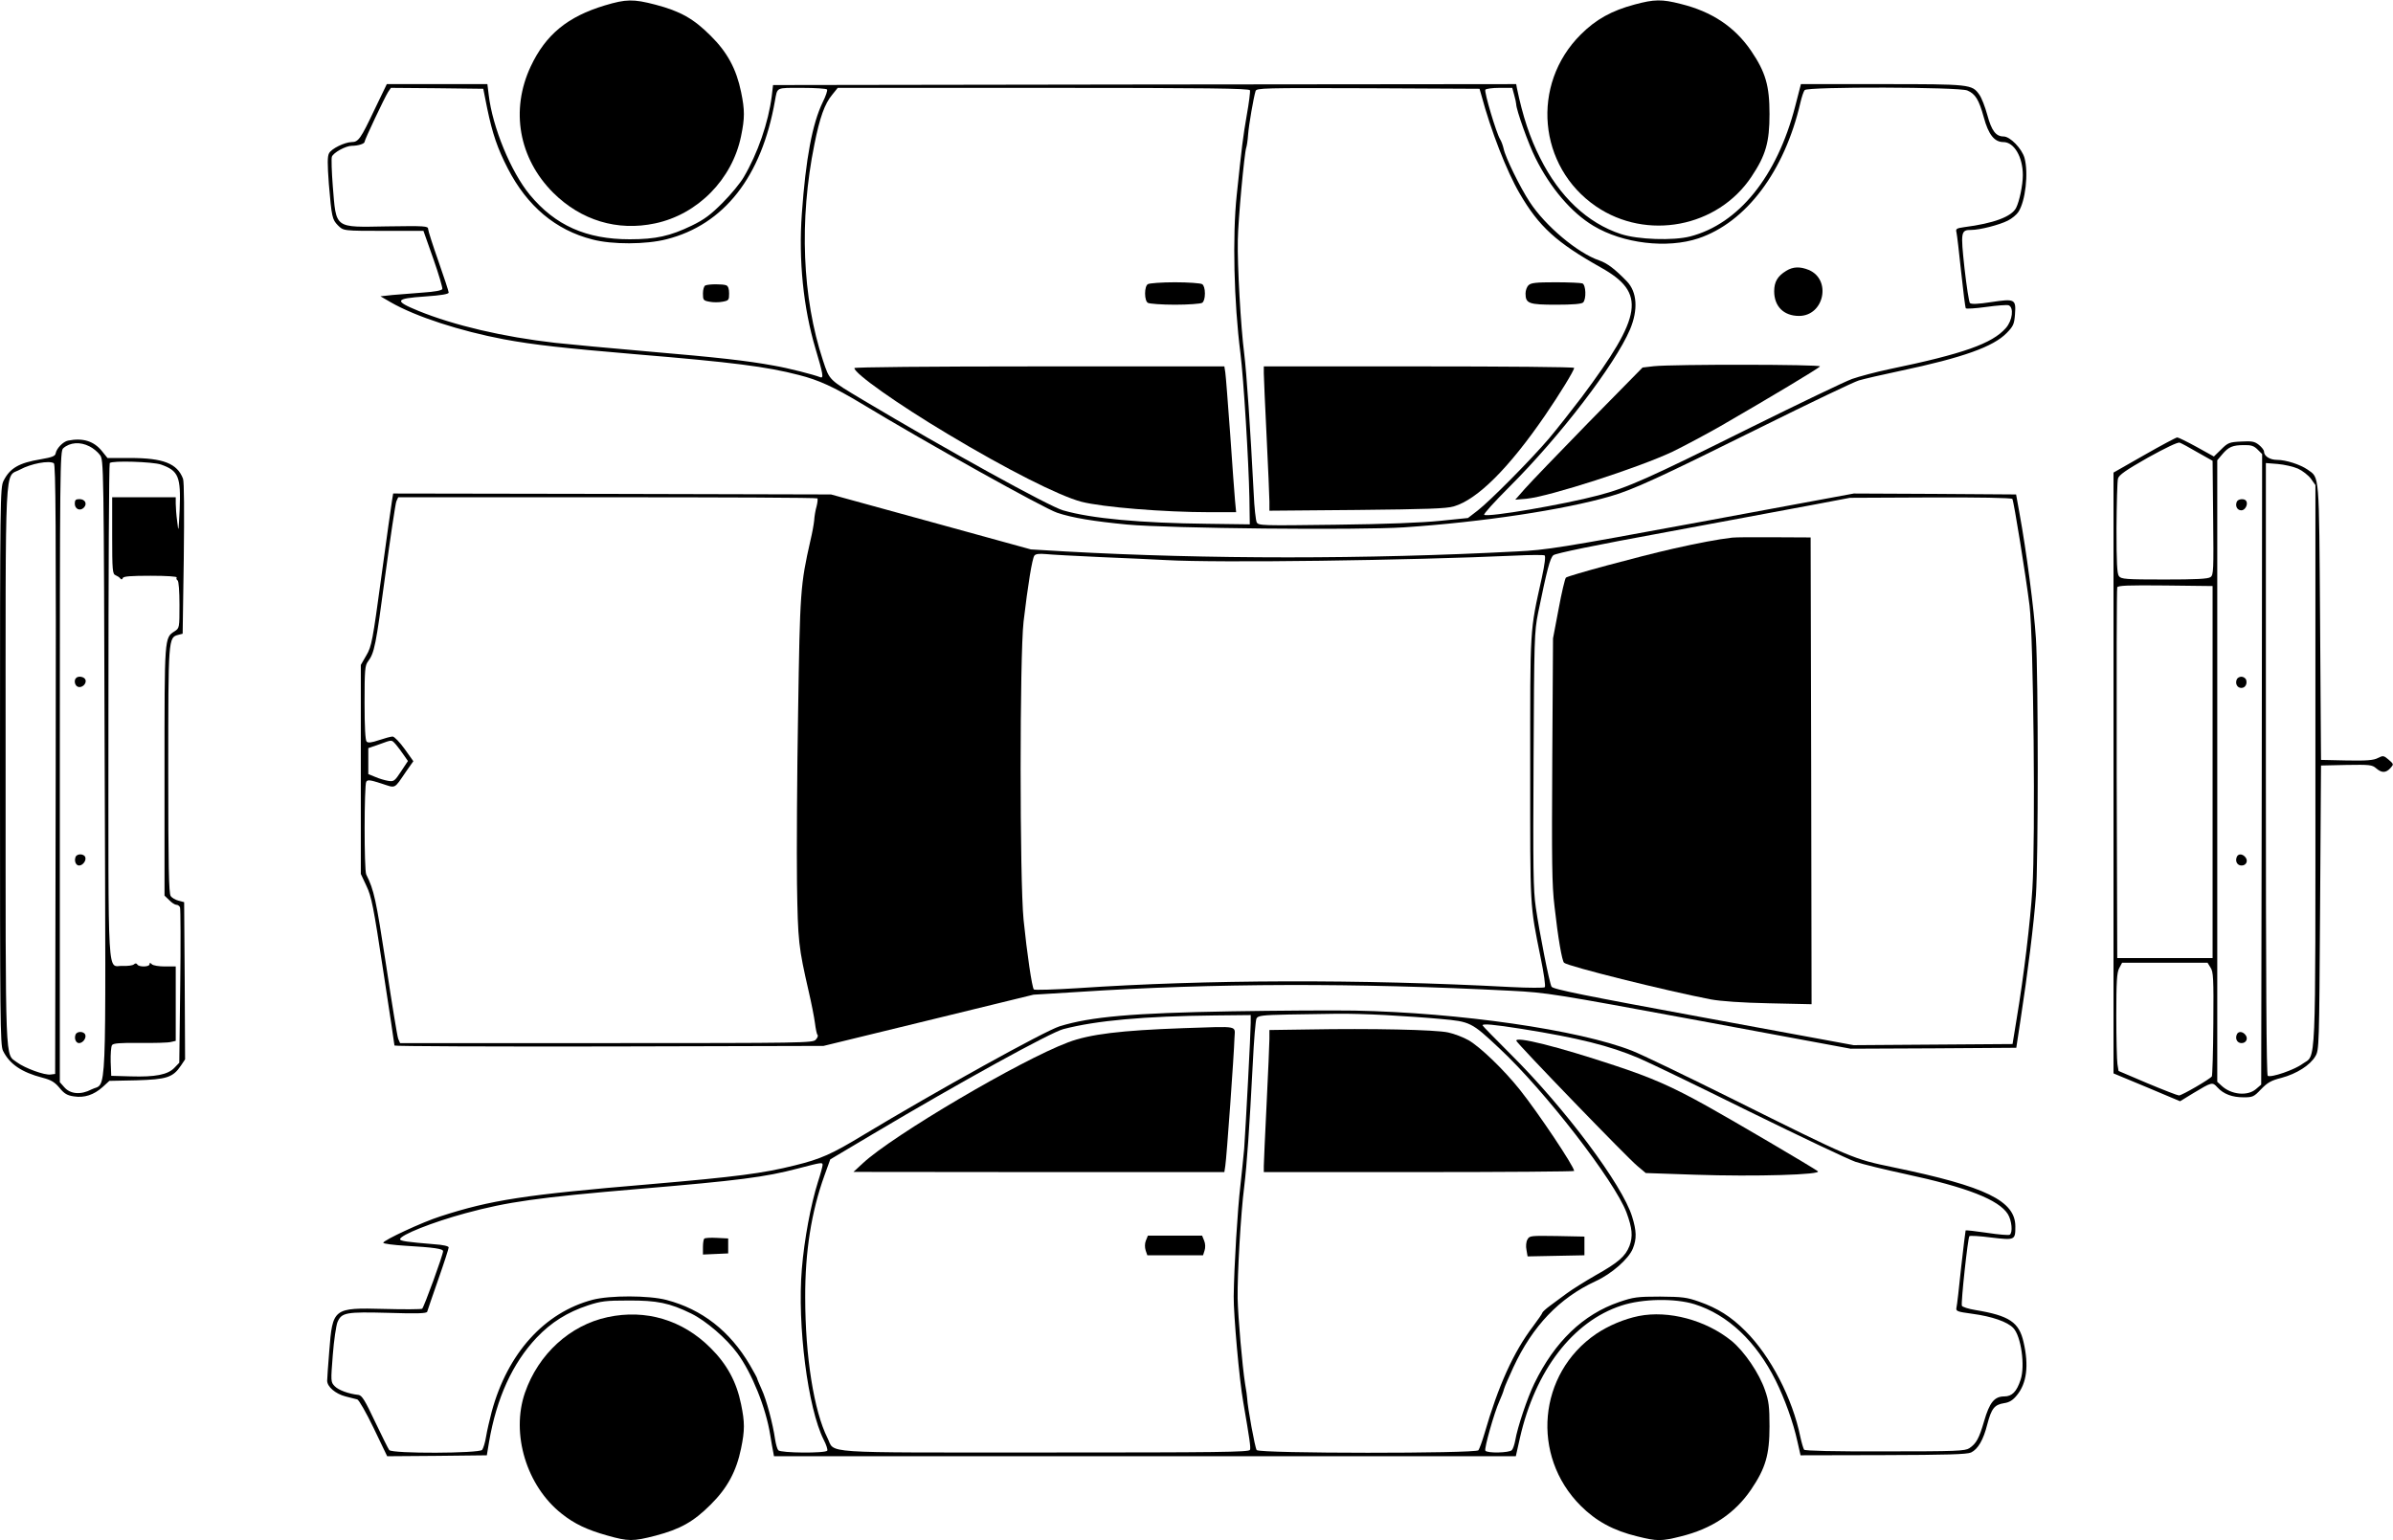
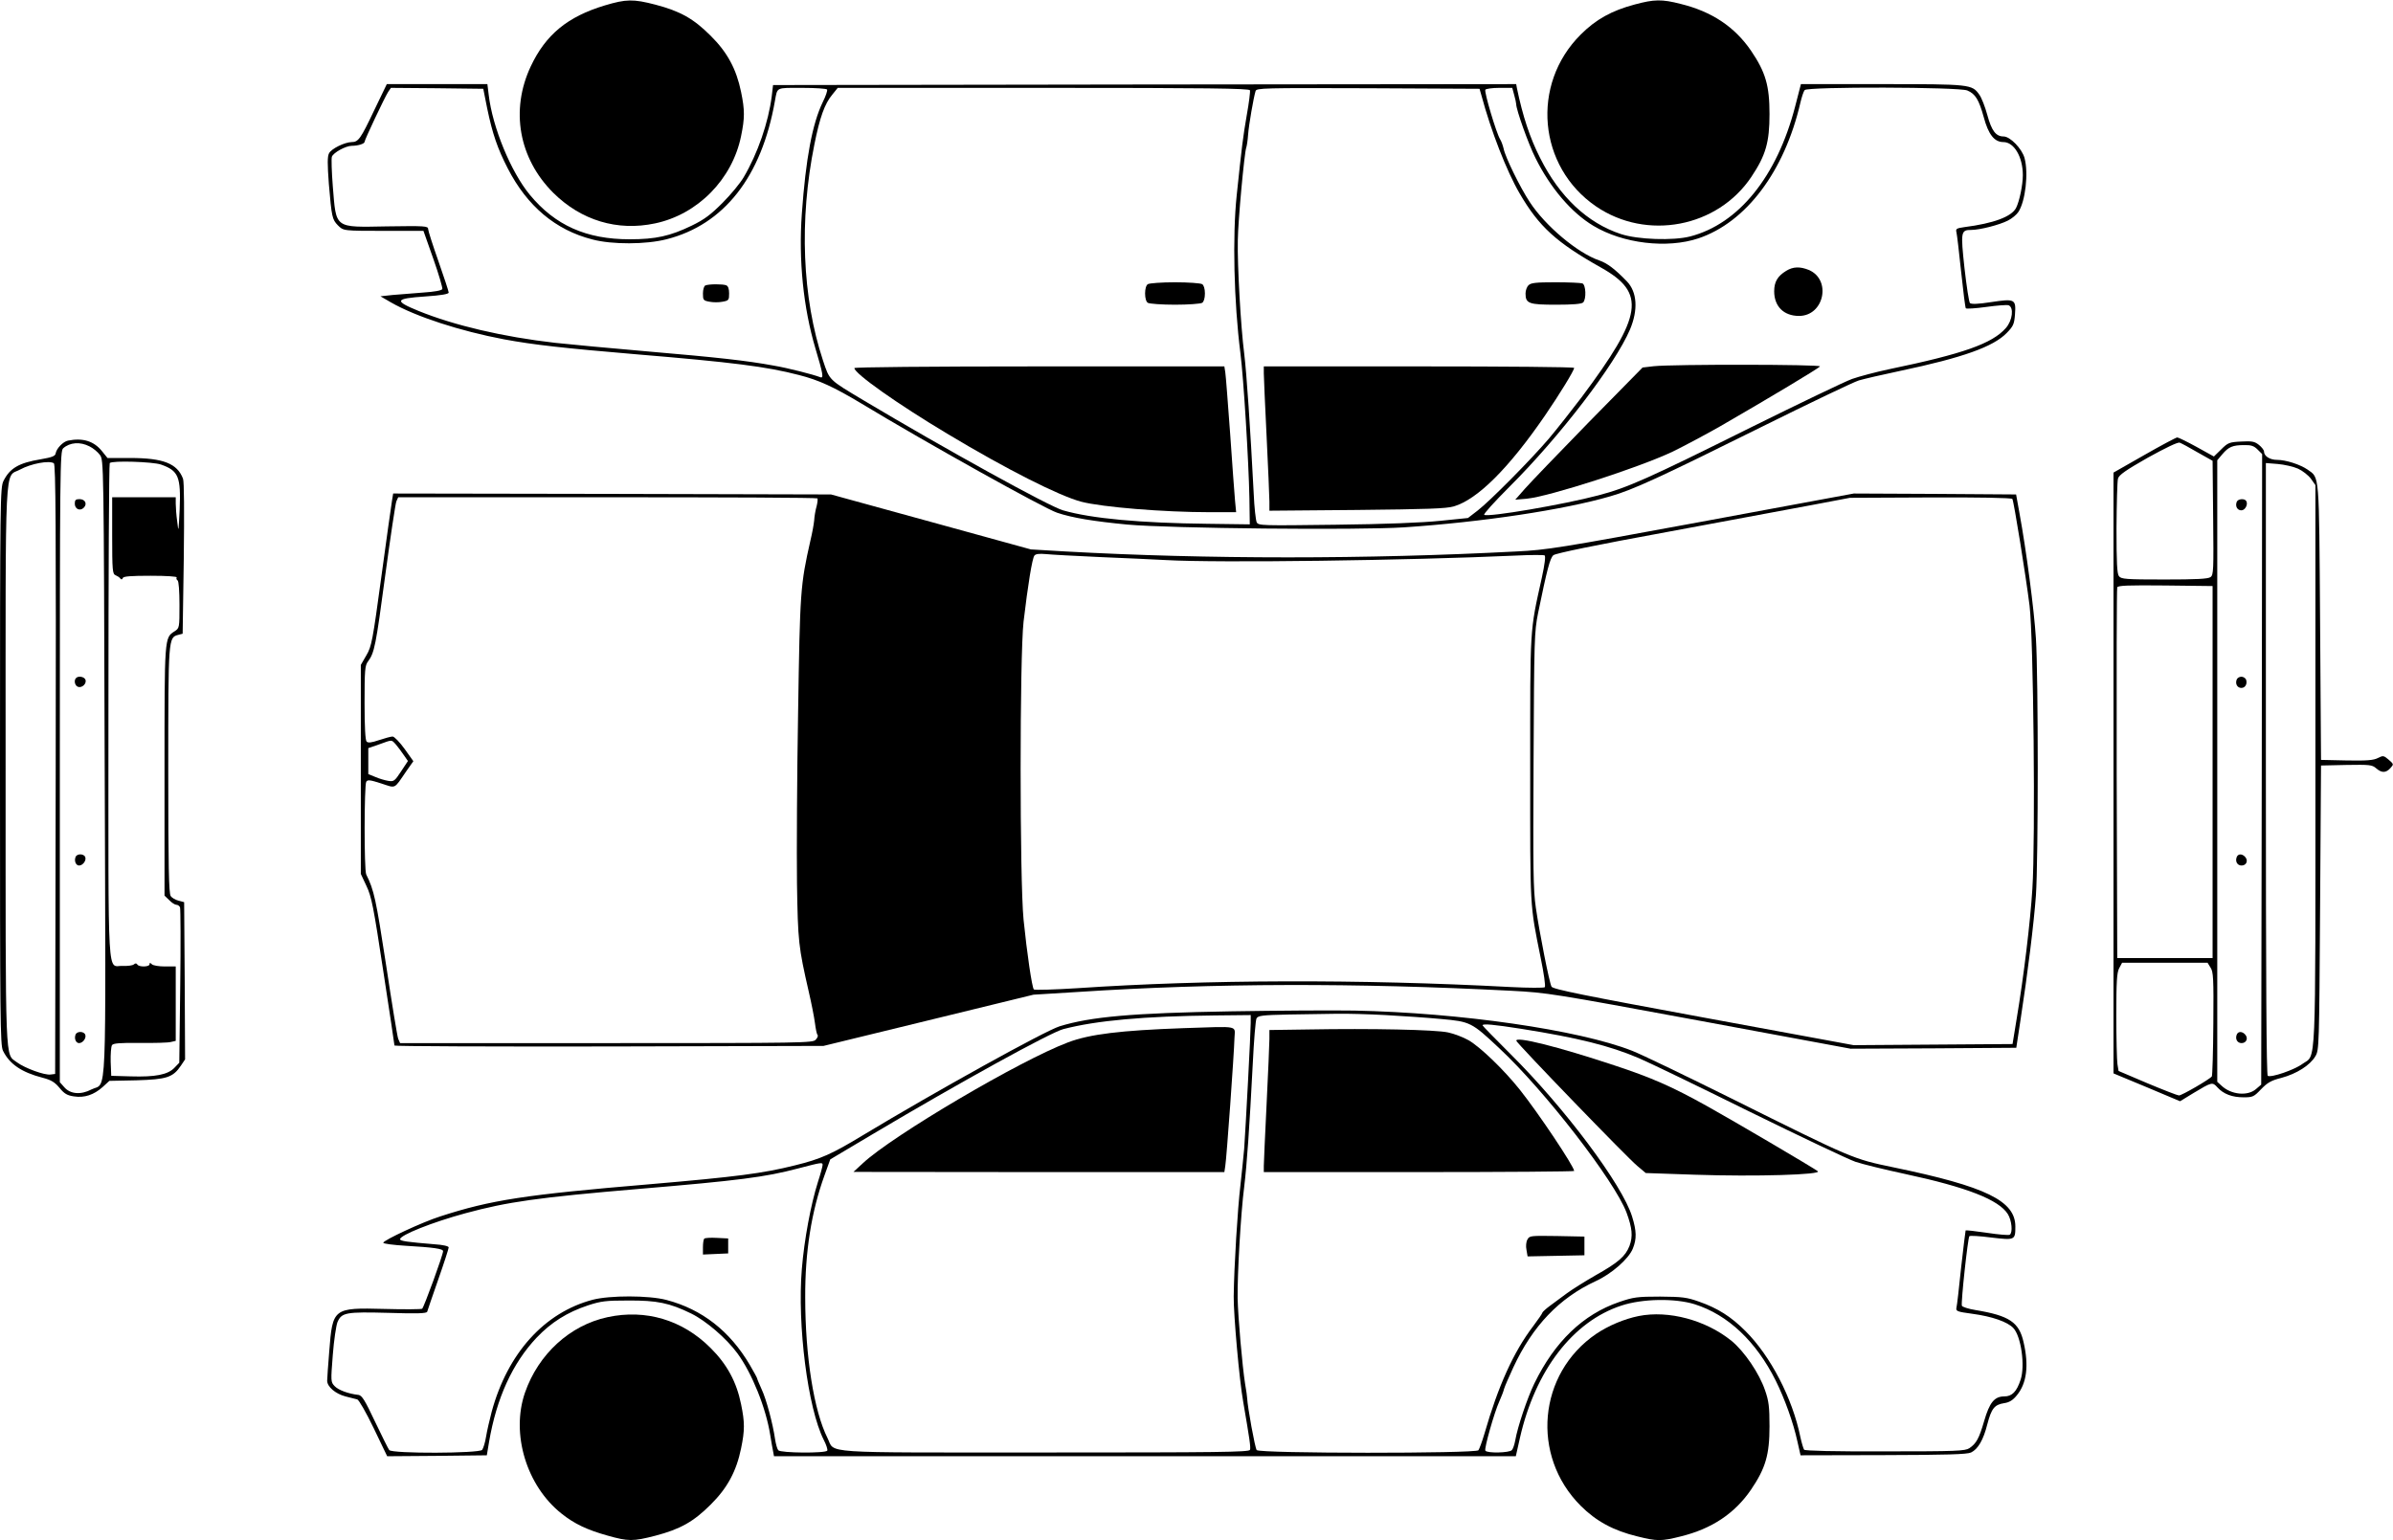
<svg xmlns="http://www.w3.org/2000/svg" version="1.0" width="1280pt" height="824pt" viewBox="0 0 1280 824" preserveAspectRatio="xMidYMid meet">
  <g transform="translate(0,824) scale(0.1,-0.1)" fill="#000000" stroke="none">
    <path d="M3235 8211 c-199 -60 -316 -156 -396 -326 -110 -234 -64 -492 120 -676 149 -148 343 -207 545 -164 228 48 413 236 460 467 20 97 20 139 0 236 -25 122 -73 212 -163 301 -91 91 -162 131 -295 166 -119 31 -157 30 -271 -4z" />
    <path d="M8744 8216 c-124 -33 -208 -80 -289 -161 -268 -267 -228 -707 82 -919 271 -185 650 -113 831 158 77 115 97 185 97 336 0 152 -21 224 -99 339 -87 127 -209 209 -376 250 -101 26 -142 25 -246 -3z" />
    <path d="M2003 7653 c-74 -156 -86 -173 -122 -173 -38 -1 -108 -35 -121 -60 -9 -17 -9 -56 -1 -164 15 -177 18 -190 48 -221 31 -30 23 -30 263 -30 l195 0 53 -150 c29 -82 50 -155 48 -161 -3 -8 -42 -15 -103 -19 -54 -4 -127 -10 -163 -13 l-65 -7 55 -32 c134 -77 372 -154 605 -198 162 -30 317 -47 705 -80 519 -43 700 -66 873 -111 107 -27 187 -64 337 -154 342 -207 977 -561 1045 -583 80 -27 196 -46 374 -63 227 -21 1237 -31 1481 -15 418 28 856 94 1103 166 120 34 261 99 811 372 258 128 492 240 519 248 27 8 126 31 221 51 336 71 498 129 570 203 35 36 40 47 44 99 6 82 0 85 -127 66 -70 -11 -107 -12 -114 -5 -5 5 -18 89 -29 186 -21 195 -20 205 36 205 46 0 151 27 196 50 22 11 47 32 56 46 38 57 55 208 33 289 -14 50 -77 115 -112 115 -41 0 -64 30 -87 115 -12 44 -31 93 -43 109 -39 55 -48 56 -520 56 l-434 0 -31 -120 c-97 -374 -302 -628 -562 -695 -90 -23 -279 -17 -370 13 -179 59 -328 199 -432 407 -55 108 -93 224 -124 373 l-4 22 -1988 -2 -1987 -3 -7 -60 c-18 -140 -75 -306 -150 -433 -18 -31 -69 -93 -113 -137 -64 -64 -97 -89 -165 -122 -116 -56 -192 -73 -332 -73 -232 0 -398 74 -534 238 -101 122 -200 362 -220 535 l-7 57 -269 0 -269 0 -66 -137z m603 7 c28 -135 55 -214 110 -321 104 -202 256 -330 453 -380 106 -28 287 -27 396 1 308 78 509 335 580 740 14 75 3 70 145 70 71 0 131 -4 134 -9 3 -5 -7 -35 -23 -67 -56 -116 -91 -302 -112 -597 -18 -249 8 -504 73 -722 40 -134 45 -160 26 -153 -39 15 -172 49 -248 62 -146 27 -302 44 -675 76 -198 17 -421 38 -495 46 -280 32 -540 93 -732 171 -132 54 -126 66 35 77 89 6 127 13 127 21 0 7 -25 82 -55 168 -30 85 -55 163 -55 172 0 16 -18 17 -219 14 -286 -5 -272 -15 -291 216 -6 76 -8 146 -5 156 7 22 74 59 107 59 33 0 68 11 68 21 0 11 107 237 126 267 l15 22 247 -2 247 -3 21 -105z m4080 97 c2 -7 -5 -66 -17 -132 -21 -122 -26 -164 -54 -430 -23 -218 -15 -570 20 -845 17 -135 44 -574 48 -775 l2 -140 -225 3 c-359 4 -622 28 -774 72 -74 21 -627 326 -1066 588 -189 113 -182 106 -218 214 -111 335 -128 750 -46 1155 29 145 55 218 96 267 l29 36 1100 0 c883 0 1101 -3 1105 -13z m1238 -27 c50 -187 135 -406 204 -524 104 -179 197 -263 435 -397 243 -136 225 -255 -103 -694 -54 -71 -132 -170 -174 -220 -99 -116 -315 -334 -382 -386 l-52 -40 -148 -15 c-96 -10 -296 -18 -561 -21 -394 -5 -411 -5 -421 13 -5 11 -13 80 -16 154 -18 349 -38 645 -51 750 -18 141 -37 469 -34 605 1 103 35 468 45 495 3 8 8 40 10 70 4 53 29 197 40 233 5 16 40 17 602 15 l596 -3 10 -35z m175 3 c6 -21 11 -44 11 -50 0 -30 66 -215 103 -288 80 -161 193 -293 310 -363 158 -95 394 -123 562 -67 255 86 460 358 545 725 7 30 17 61 23 68 15 19 825 17 870 -2 43 -18 62 -49 88 -143 25 -93 57 -133 105 -133 57 0 104 -79 104 -177 0 -53 -18 -139 -36 -175 -24 -47 -120 -83 -277 -103 -42 -6 -47 -9 -42 -28 3 -12 14 -107 25 -211 11 -104 22 -192 25 -195 2 -4 51 -1 109 7 57 8 111 12 120 9 29 -12 21 -81 -15 -122 -73 -83 -228 -138 -624 -220 -71 -15 -161 -39 -198 -52 -37 -13 -282 -131 -545 -261 -547 -272 -656 -321 -813 -362 -185 -49 -589 -118 -610 -104 -6 3 55 70 133 148 271 270 567 656 647 844 44 105 38 200 -17 257 -65 67 -105 97 -148 112 -115 39 -289 185 -372 313 -51 77 -131 241 -139 284 -4 17 -12 40 -19 51 -20 32 -86 253 -79 265 3 5 37 10 75 10 l69 0 10 -37z" />
    <path d="M3773 6713 c-7 -2 -13 -22 -13 -43 0 -35 2 -38 35 -44 19 -4 51 -4 70 0 33 6 35 9 35 44 0 25 -5 40 -16 44 -18 7 -93 7 -111 -1z" />
    <path d="M6140 6720 c-9 -5 -15 -25 -15 -50 0 -25 6 -45 15 -50 8 -5 74 -10 145 -10 72 0 137 5 145 10 9 5 15 25 15 50 0 25 -6 45 -15 50 -8 5 -73 10 -145 10 -71 0 -137 -5 -145 -10z" />
    <path d="M4570 6271 c0 -29 232 -193 500 -353 313 -188 596 -331 714 -362 112 -29 440 -56 689 -56 l139 0 -6 63 c-3 34 -15 195 -26 357 -12 162 -23 310 -26 328 l-5 32 -989 0 c-598 0 -990 -4 -990 -9z" />
    <path d="M8176 6714 c-9 -8 -16 -28 -16 -44 0 -54 18 -60 164 -60 89 0 136 4 144 12 18 18 15 95 -4 102 -9 3 -73 6 -144 6 -104 0 -132 -3 -144 -16z" />
    <path d="M6760 6243 c0 -21 7 -173 15 -338 8 -165 15 -322 15 -348 l0 -49 468 4 c376 4 477 7 518 19 127 37 295 205 488 486 78 114 156 241 156 255 0 5 -373 8 -830 8 l-830 0 0 -37z" />
    <path d="M9554 6791 c-46 -28 -64 -59 -64 -109 0 -81 51 -132 133 -132 134 0 175 194 52 246 -47 19 -84 18 -121 -5z" />
    <path d="M8846 6281 l-60 -7 -289 -294 c-158 -162 -312 -322 -340 -354 l-52 -59 60 5 c123 12 600 166 782 252 61 30 176 91 255 136 258 149 527 310 533 320 7 11 -787 12 -889 1z" />
    <path d="M11470 5806 l-165 -94 0 -1607 0 -1607 178 -74 178 -75 72 44 c98 59 101 60 128 30 33 -36 79 -53 140 -53 49 0 55 3 93 43 34 35 53 47 109 61 82 22 154 68 182 116 20 34 20 53 25 795 l5 760 136 3 c124 2 137 1 159 -18 30 -26 52 -25 76 1 19 21 18 21 -9 45 -27 23 -30 23 -58 9 -23 -12 -59 -15 -167 -13 l-137 3 -5 735 c-6 810 -2 772 -67 818 -39 27 -116 52 -163 52 -39 0 -70 20 -70 45 0 7 -12 23 -27 35 -24 19 -38 21 -95 18 -63 -3 -71 -6 -107 -42 l-39 -38 -92 51 c-51 28 -98 51 -104 51 -6 0 -85 -42 -176 -94z m285 14 l80 -45 3 -305 c3 -280 2 -306 -14 -317 -13 -10 -77 -13 -247 -13 -207 0 -231 2 -243 18 -10 13 -13 72 -13 257 1 132 4 251 8 265 5 19 42 45 160 112 94 52 160 84 170 80 9 -3 52 -26 96 -52z m321 15 l24 -24 -2 -1686 -3 -1687 -28 -24 c-45 -39 -133 -30 -184 18 l-23 21 0 1663 0 1662 27 32 c33 39 55 49 116 49 38 1 53 -4 73 -24z m216 -102 c24 -11 56 -36 69 -54 l24 -34 0 -1500 c0 -1665 5 -1543 -69 -1596 -43 -32 -168 -75 -186 -64 -7 4 -10 519 -10 1642 l0 1636 63 -5 c35 -3 84 -14 109 -25z m-457 -1623 l0 -995 -255 0 -255 0 -3 985 c-1 542 0 991 3 998 3 10 60 12 257 10 l253 -3 0 -995z m-11 -1046 c15 -22 17 -58 15 -299 -1 -150 -5 -278 -8 -283 -9 -14 -160 -102 -176 -102 -7 0 -82 29 -168 65 l-155 66 -6 37 c-3 20 -6 137 -6 260 0 180 3 229 15 252 l16 30 228 0 229 0 16 -26z" />
    <path d="M11964 5555 c-9 -23 3 -45 25 -45 20 0 37 32 26 50 -9 15 -45 12 -51 -5z" />
    <path d="M11964 4605 c-9 -23 3 -45 25 -45 21 0 33 22 25 45 -4 8 -15 15 -25 15 -11 0 -22 -7 -25 -15z" />
    <path d="M11964 3655 c-9 -23 3 -45 26 -45 25 0 37 25 20 45 -16 19 -39 19 -46 0z" />
    <path d="M11964 2705 c-9 -23 3 -45 26 -45 25 0 37 25 20 45 -16 19 -39 19 -46 0z" />
    <path d="M364 5883 c-26 -5 -61 -41 -66 -67 -2 -16 -18 -22 -81 -33 -115 -19 -164 -47 -198 -115 -18 -36 -19 -85 -19 -1526 0 -1361 1 -1492 16 -1523 35 -71 99 -115 211 -144 46 -12 65 -23 91 -54 26 -32 42 -41 77 -46 56 -9 107 8 154 50 l36 33 145 3 c162 5 195 15 238 79 l22 33 -2 420 -3 421 -30 8 c-16 4 -36 15 -42 25 -10 13 -13 163 -13 671 0 710 0 712 54 726 l23 6 6 401 c3 255 2 411 -4 428 -31 82 -106 111 -283 111 l-121 0 -29 36 c-43 54 -102 73 -182 57z m115 -31 c19 -9 44 -30 55 -45 21 -28 21 -29 26 -1675 6 -1847 13 -1677 -71 -1720 -57 -30 -114 -25 -146 13 l-23 26 0 1688 c0 1595 1 1689 18 1703 36 32 91 36 141 10z m-191 -90 c10 -7 12 -341 10 -1638 l-3 -1629 -24 -3 c-32 -5 -138 34 -180 65 -65 50 -61 -55 -61 1585 0 1682 -7 1540 77 1586 59 32 155 50 181 34z m573 -7 c94 -33 107 -65 100 -240 -6 -122 -6 -126 -13 -66 -5 35 -8 79 -8 97 l0 34 -170 0 -170 0 0 -205 c0 -187 2 -206 18 -212 9 -4 21 -11 25 -17 6 -8 10 -7 14 2 3 9 43 12 149 12 87 0 143 -4 139 -9 -3 -5 -1 -12 5 -16 6 -4 10 -57 10 -130 0 -123 0 -125 -26 -142 -55 -35 -54 -28 -54 -748 l0 -666 25 -24 c13 -14 31 -25 38 -25 8 0 17 -6 20 -14 3 -8 4 -198 1 -423 l-5 -408 -26 -27 c-35 -37 -103 -50 -233 -46 l-105 3 -3 75 c-1 41 2 81 7 89 6 10 41 13 149 12 77 -1 152 1 166 5 l26 6 0 199 0 199 -58 0 c-32 0 -63 5 -70 12 -9 9 -12 9 -12 0 0 -15 -56 -16 -65 -2 -5 8 -11 8 -19 1 -7 -6 -33 -9 -58 -8 -86 5 -78 -133 -78 1357 0 730 3 1330 7 1333 13 14 230 7 274 -8z" />
    <path d="M400 5546 c0 -29 28 -42 48 -22 20 20 8 46 -23 46 -20 0 -25 -5 -25 -24z" />
    <path d="M407 4613 c-13 -12 -7 -41 10 -47 21 -8 48 17 40 38 -6 16 -38 22 -50 9z" />
    <path d="M404 3655 c-8 -21 2 -45 19 -45 20 0 40 27 33 45 -7 19 -45 20 -52 0z" />
    <path d="M404 2705 c-8 -21 2 -45 19 -45 20 0 40 27 33 45 -7 19 -45 20 -52 0z" />
    <path d="M2097 5563 c-4 -21 -29 -204 -57 -407 -47 -345 -52 -373 -80 -421 l-30 -52 0 -559 0 -559 30 -64 c27 -56 38 -111 90 -455 33 -215 60 -394 60 -399 0 -4 516 -6 1148 -5 l1147 3 562 137 561 137 244 15 c718 47 1479 49 2311 6 192 -10 223 -15 1007 -160 l809 -150 443 2 443 3 22 145 c39 253 72 520 83 670 13 190 13 1171 0 1375 -10 156 -51 468 -88 670 l-18 100 -434 3 -434 2 -815 -151 c-758 -140 -826 -151 -990 -159 -799 -42 -1657 -42 -2411 0 l-186 11 -534 147 -535 147 -1171 3 -1171 2 -6 -37z m2275 11 c3 -3 1 -22 -4 -42 -6 -20 -12 -55 -13 -76 -2 -21 -11 -70 -20 -107 -54 -239 -56 -270 -66 -919 -6 -338 -8 -750 -6 -915 5 -314 8 -339 63 -580 14 -60 29 -136 33 -167 4 -32 10 -61 14 -64 4 -4 0 -16 -10 -26 -15 -17 -63 -18 -1120 -18 l-1103 0 -10 23 c-5 12 -34 190 -65 396 -54 351 -64 399 -106 483 -12 23 -11 479 0 496 7 12 21 10 80 -9 81 -26 66 -34 136 68 l36 51 -47 66 c-26 36 -55 66 -64 66 -9 0 -42 -9 -72 -19 -41 -14 -59 -16 -67 -8 -7 7 -11 77 -11 208 0 173 2 199 18 220 35 47 42 83 92 457 28 207 55 387 60 400 l10 22 1118 0 c615 0 1121 -2 1124 -6z m6392 -3 c8 -13 72 -411 92 -571 21 -172 32 -1253 15 -1515 -11 -177 -46 -468 -84 -695 l-22 -135 -425 -3 -425 -3 -803 148 c-635 117 -806 151 -813 165 -12 22 -64 286 -84 423 -14 95 -15 208 -12 790 3 646 4 685 24 785 48 234 64 295 82 310 11 10 229 55 607 124 324 60 677 126 784 146 l195 37 432 2 c250 1 434 -2 437 -8z m-4879 -311 c132 -5 289 -13 350 -16 285 -16 1298 -2 1873 24 79 4 148 4 154 1 6 -4 1 -47 -15 -120 -65 -294 -62 -249 -62 -1024 0 -762 -3 -715 56 -1009 17 -82 27 -152 22 -157 -4 -4 -87 -4 -183 1 -809 43 -1630 40 -2314 -6 -126 -8 -232 -11 -236 -7 -10 11 -37 195 -55 373 -21 212 -21 1410 0 1595 23 195 46 338 58 353 7 9 26 11 61 8 28 -3 159 -10 291 -16z m-3768 -1002 c11 -13 30 -38 42 -56 l23 -33 -37 -56 c-34 -52 -39 -55 -69 -50 -18 3 -49 12 -69 21 l-37 15 0 70 0 69 58 20 c72 26 65 26 89 0z" />
-     <path d="M9265 5364 c-77 -9 -182 -29 -315 -59 -189 -43 -562 -144 -574 -155 -5 -5 -23 -80 -39 -167 l-30 -158 -4 -649 c-3 -543 -2 -671 12 -785 19 -171 40 -290 51 -301 19 -19 546 -150 784 -196 55 -10 166 -18 313 -21 l227 -5 -2 1248 -3 1249 -195 1 c-107 1 -208 0 -225 -2z" />
    <path d="M6585 2830 c-530 -9 -751 -29 -917 -80 -80 -25 -661 -347 -1051 -582 -168 -102 -227 -128 -365 -162 -172 -43 -312 -61 -777 -101 -667 -56 -849 -84 -1120 -172 -95 -30 -305 -128 -305 -141 0 -5 53 -12 118 -16 153 -9 202 -16 202 -29 0 -20 -103 -302 -112 -308 -5 -3 -96 -4 -202 -1 -274 7 -277 5 -295 -228 -6 -74 -11 -144 -11 -156 0 -32 44 -70 98 -84 26 -7 54 -14 63 -16 9 -3 47 -69 88 -154 l72 -150 266 2 267 3 12 72 c40 234 125 420 254 557 79 83 164 136 275 173 70 23 97 26 215 26 154 1 222 -13 338 -70 79 -39 188 -133 246 -212 78 -106 153 -292 176 -438 6 -37 13 -78 16 -91 l4 -22 1984 0 1984 0 22 98 c82 361 283 623 543 708 112 37 286 40 392 7 177 -56 328 -198 433 -408 48 -97 94 -224 116 -325 l17 -75 442 1 c341 1 448 4 470 14 37 18 66 67 87 151 22 84 38 105 90 113 28 4 47 16 68 42 53 64 65 159 36 284 -24 107 -76 142 -257 172 -38 6 -71 17 -73 23 -6 15 32 364 40 372 3 4 56 1 117 -7 127 -15 129 -14 129 59 0 137 -157 214 -650 316 -221 46 -216 44 -875 372 -242 120 -478 234 -525 252 -284 112 -925 204 -1485 215 -121 2 -418 0 -660 -4z m825 -20 c91 -5 225 -14 298 -21 156 -14 163 -17 310 -155 245 -228 618 -711 682 -880 31 -84 35 -128 16 -179 -22 -56 -60 -89 -183 -158 -54 -31 -121 -73 -150 -94 -28 -21 -69 -51 -92 -68 -22 -16 -40 -33 -41 -37 0 -4 -22 -36 -49 -72 -105 -138 -187 -319 -261 -576 -12 -41 -27 -81 -32 -88 -15 -18 -1171 -18 -1186 1 -9 10 -49 231 -51 277 0 8 -5 43 -11 77 -15 95 -38 358 -40 458 -2 125 17 457 35 595 15 125 28 312 46 660 6 124 15 233 20 242 8 15 30 18 172 21 89 1 205 3 257 4 52 1 169 -2 260 -7z m-720 -42 c0 -52 -27 -560 -35 -673 -4 -44 -13 -132 -20 -195 -15 -124 -34 -433 -36 -595 -1 -96 30 -449 51 -565 34 -198 41 -244 36 -256 -5 -12 -171 -14 -1098 -14 -1228 0 -1119 -7 -1162 78 -72 143 -119 435 -119 752 -1 243 33 459 103 652 l31 86 227 135 c473 281 951 544 1020 562 177 46 432 69 810 73 l192 2 0 -42z m1450 -32 c301 -48 470 -90 625 -156 50 -21 315 -149 590 -285 275 -135 532 -257 570 -270 39 -13 158 -42 265 -65 331 -71 502 -138 550 -215 21 -34 27 -99 10 -110 -6 -4 -60 1 -121 10 -61 9 -113 15 -115 13 -1 -2 -12 -91 -24 -198 -11 -107 -22 -204 -25 -215 -4 -19 3 -22 85 -33 105 -14 188 -43 219 -76 42 -44 64 -203 39 -277 -21 -64 -46 -89 -87 -89 -53 0 -79 -32 -108 -132 -27 -93 -42 -120 -79 -145 -23 -15 -70 -17 -451 -17 -272 -1 -428 3 -433 9 -4 6 -13 36 -20 68 -42 207 -160 434 -294 567 -77 77 -148 122 -248 157 -65 23 -88 26 -208 27 -123 0 -143 -3 -219 -29 -193 -66 -345 -212 -454 -436 -37 -76 -90 -233 -102 -304 -4 -22 -12 -46 -18 -52 -11 -15 -133 -18 -142 -3 -7 11 48 205 75 264 10 23 22 52 25 66 4 14 27 66 50 116 103 221 245 370 439 460 86 39 178 120 200 175 21 52 20 94 -4 171 -52 170 -360 581 -651 870 -82 82 -149 150 -149 153 0 10 57 5 210 -19z m-3740 -728 c0 -7 -11 -48 -25 -91 -38 -120 -73 -307 -86 -465 -25 -300 32 -746 117 -914 14 -27 22 -53 19 -58 -9 -15 -250 -13 -262 2 -6 7 -13 33 -17 58 -12 84 -47 215 -72 268 -13 29 -24 55 -24 58 0 3 -18 36 -39 72 -107 182 -256 298 -446 348 -95 25 -303 25 -395 1 -258 -68 -455 -286 -540 -599 -11 -42 -25 -102 -30 -133 -5 -32 -15 -63 -21 -71 -16 -19 -481 -21 -497 -1 -5 6 -39 75 -76 152 -54 115 -70 140 -88 143 -55 6 -108 26 -128 47 -21 22 -21 26 -10 166 6 79 18 158 25 176 22 52 45 56 273 50 154 -5 204 -3 207 6 2 7 28 84 59 172 31 88 56 166 56 172 0 7 -30 14 -77 17 -144 12 -183 17 -183 27 0 22 173 91 350 139 225 61 386 84 927 130 536 45 675 63 850 109 130 34 133 34 133 19z" />
    <path d="M6998 2733 l-208 -3 0 -48 c0 -26 -7 -182 -15 -347 -8 -165 -15 -315 -15 -332 l0 -33 830 0 c457 0 830 3 830 6 0 24 -192 311 -290 434 -86 108 -211 228 -274 265 -28 16 -77 35 -110 42 -68 15 -412 22 -748 16z" />
    <path d="M8170 1609 c-7 -12 -9 -36 -5 -55 l6 -35 152 3 152 3 0 50 0 50 -147 3 c-141 2 -147 2 -158 -19z" />
    <path d="M6330 2740 c-336 -12 -501 -32 -617 -76 -256 -96 -938 -498 -1097 -646 l-51 -47 992 -1 992 0 5 33 c7 41 47 602 49 682 2 71 35 65 -273 55z" />
-     <path d="M6129 1603 c-6 -15 -6 -36 -1 -52 l9 -26 149 0 149 0 8 25 c5 15 5 36 -2 53 l-11 27 -145 0 -145 0 -11 -27z" />
    <path d="M8111 2672 c6 -17 598 -630 648 -670 l44 -37 262 -9 c326 -11 686 0 658 19 -39 27 -443 265 -594 349 -187 104 -294 151 -494 217 -301 100 -533 158 -524 131z" />
    <path d="M3767 1614 c-4 -4 -7 -25 -7 -46 l0 -39 68 3 67 3 0 40 0 40 -60 3 c-34 2 -64 0 -68 -4z" />
    <path d="M3250 1194 c-201 -43 -370 -197 -442 -404 -76 -220 8 -499 197 -648 68 -54 136 -86 243 -116 113 -32 138 -32 258 -1 133 35 204 75 295 166 90 89 138 179 163 301 20 97 20 139 0 236 -24 119 -75 214 -164 302 -149 149 -346 208 -550 164z" />
    <path d="M8765 1200 c-78 -16 -161 -51 -228 -96 -310 -212 -350 -651 -82 -919 82 -82 175 -133 304 -164 104 -26 128 -26 231 0 167 41 289 123 376 250 78 115 99 187 99 339 0 105 -4 136 -24 193 -31 91 -110 207 -179 264 -137 111 -336 165 -497 133z" />
  </g>
</svg>